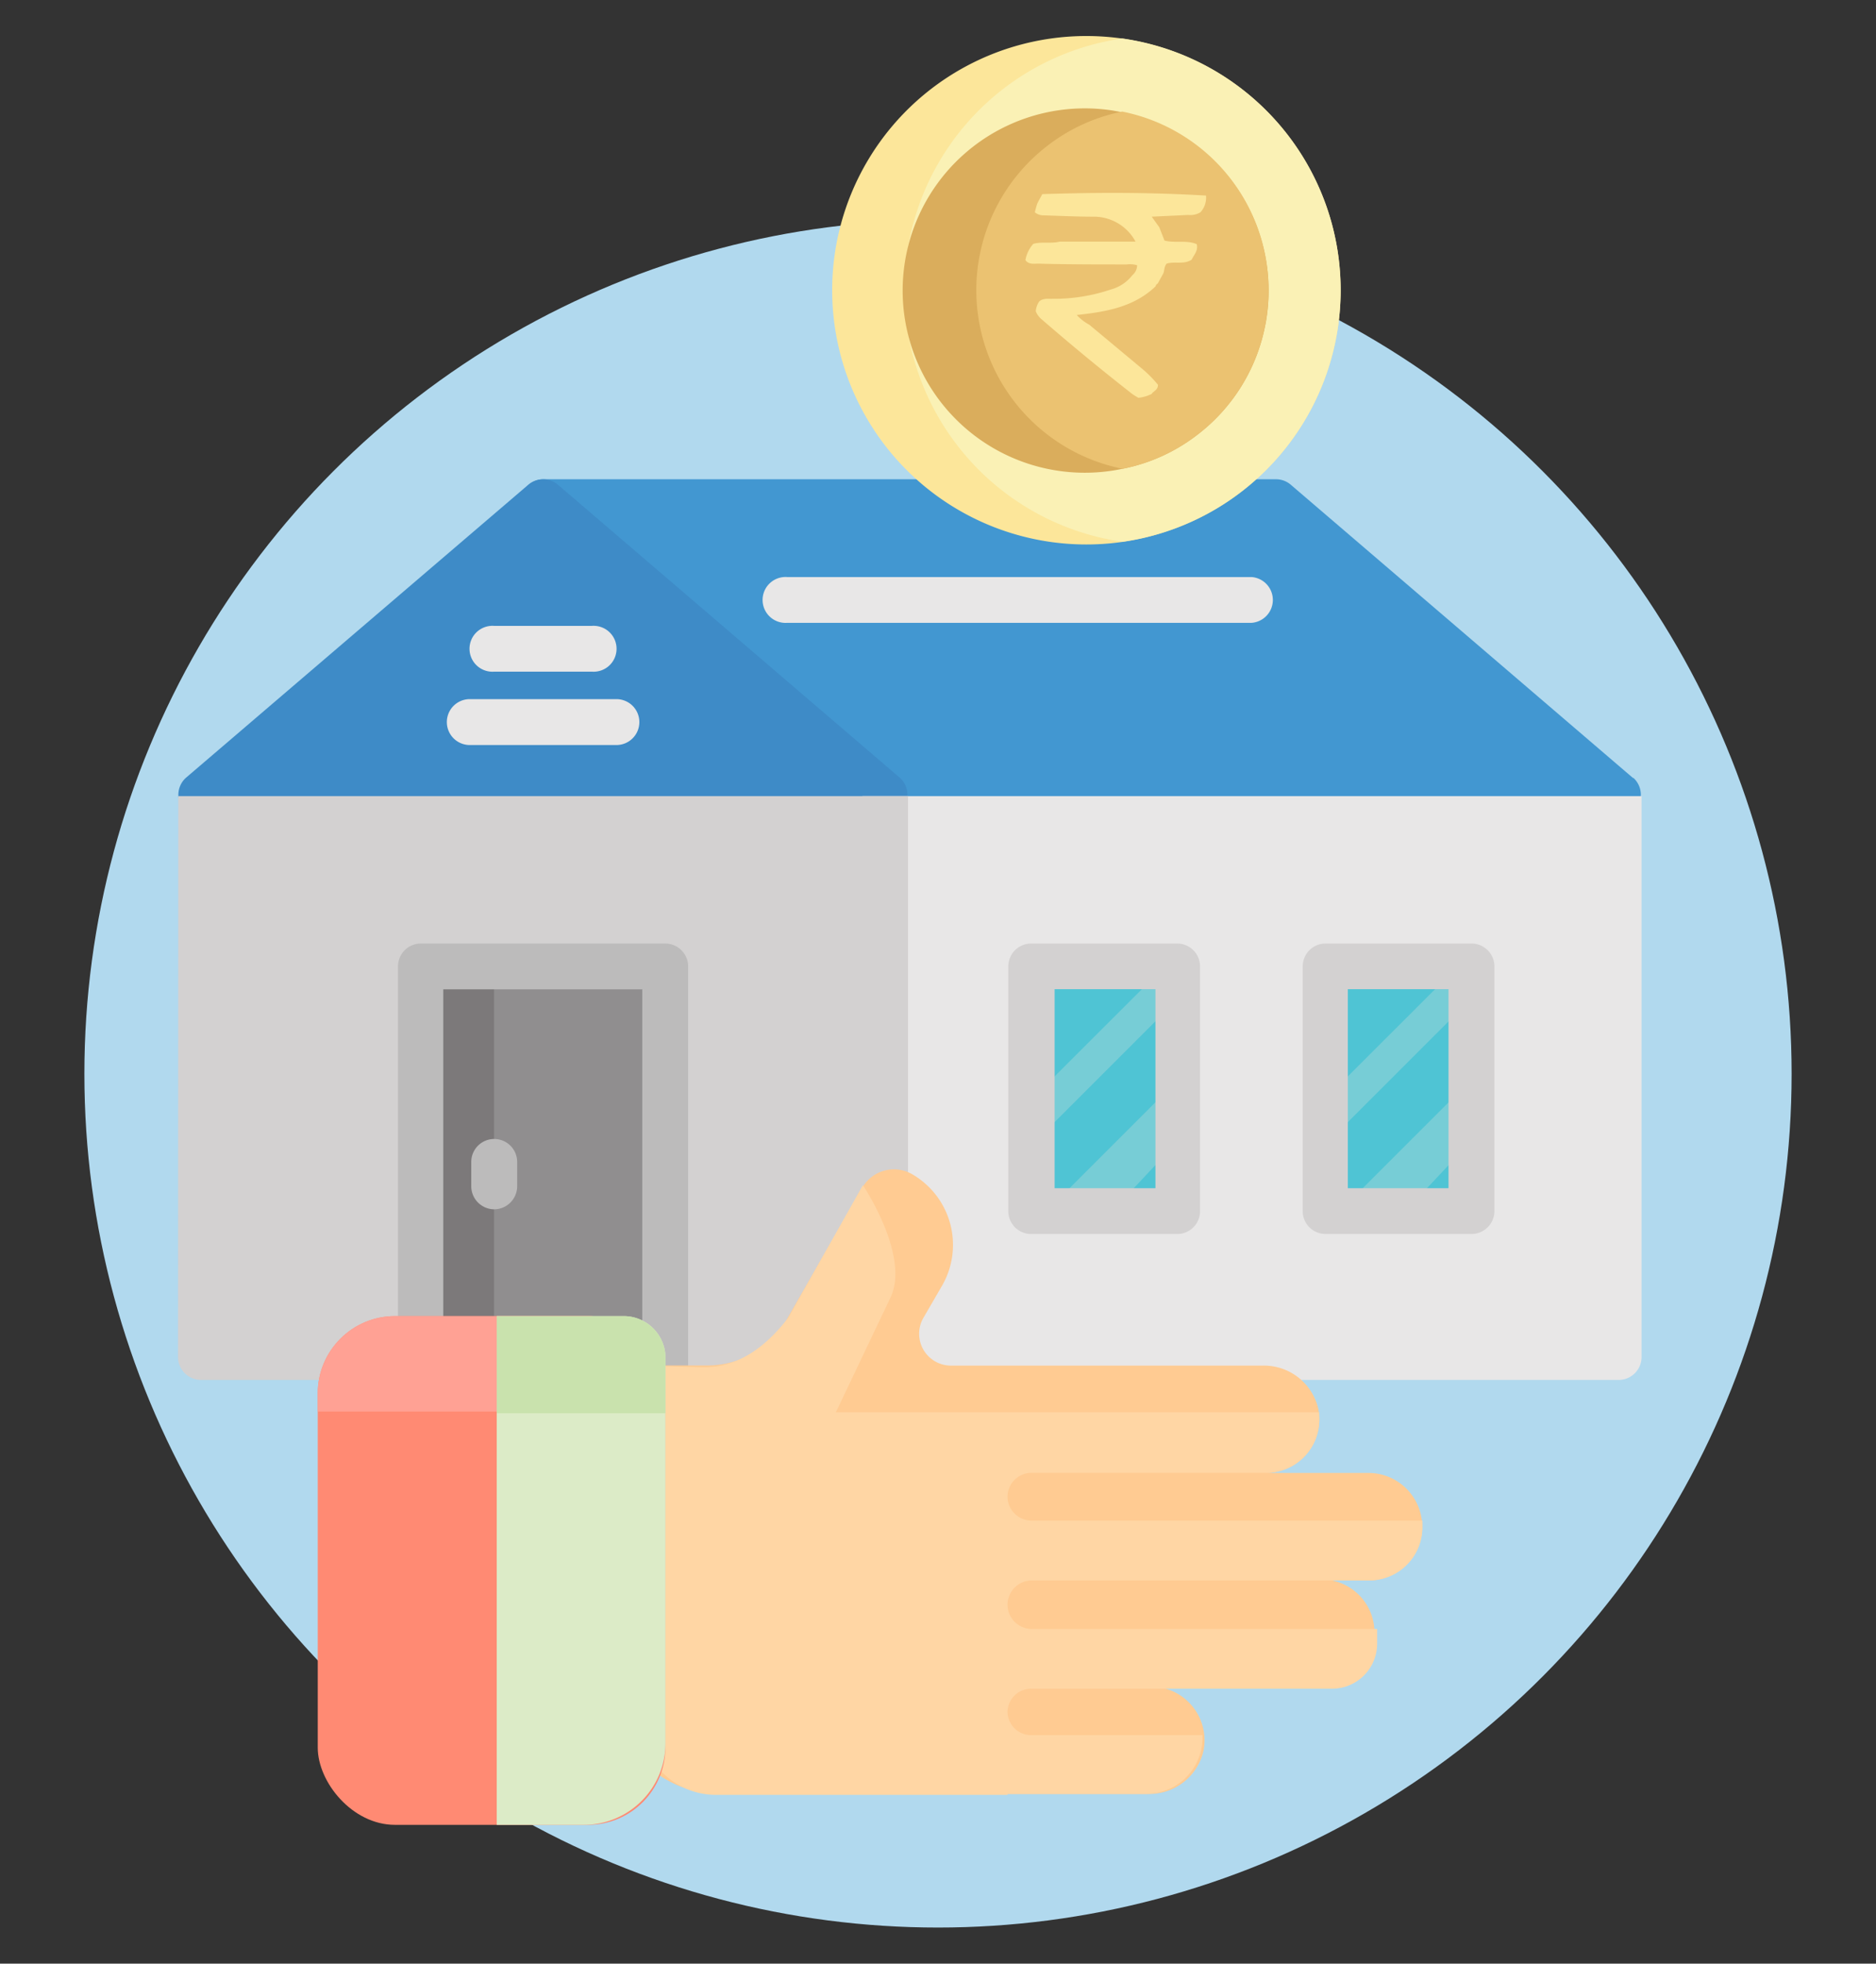
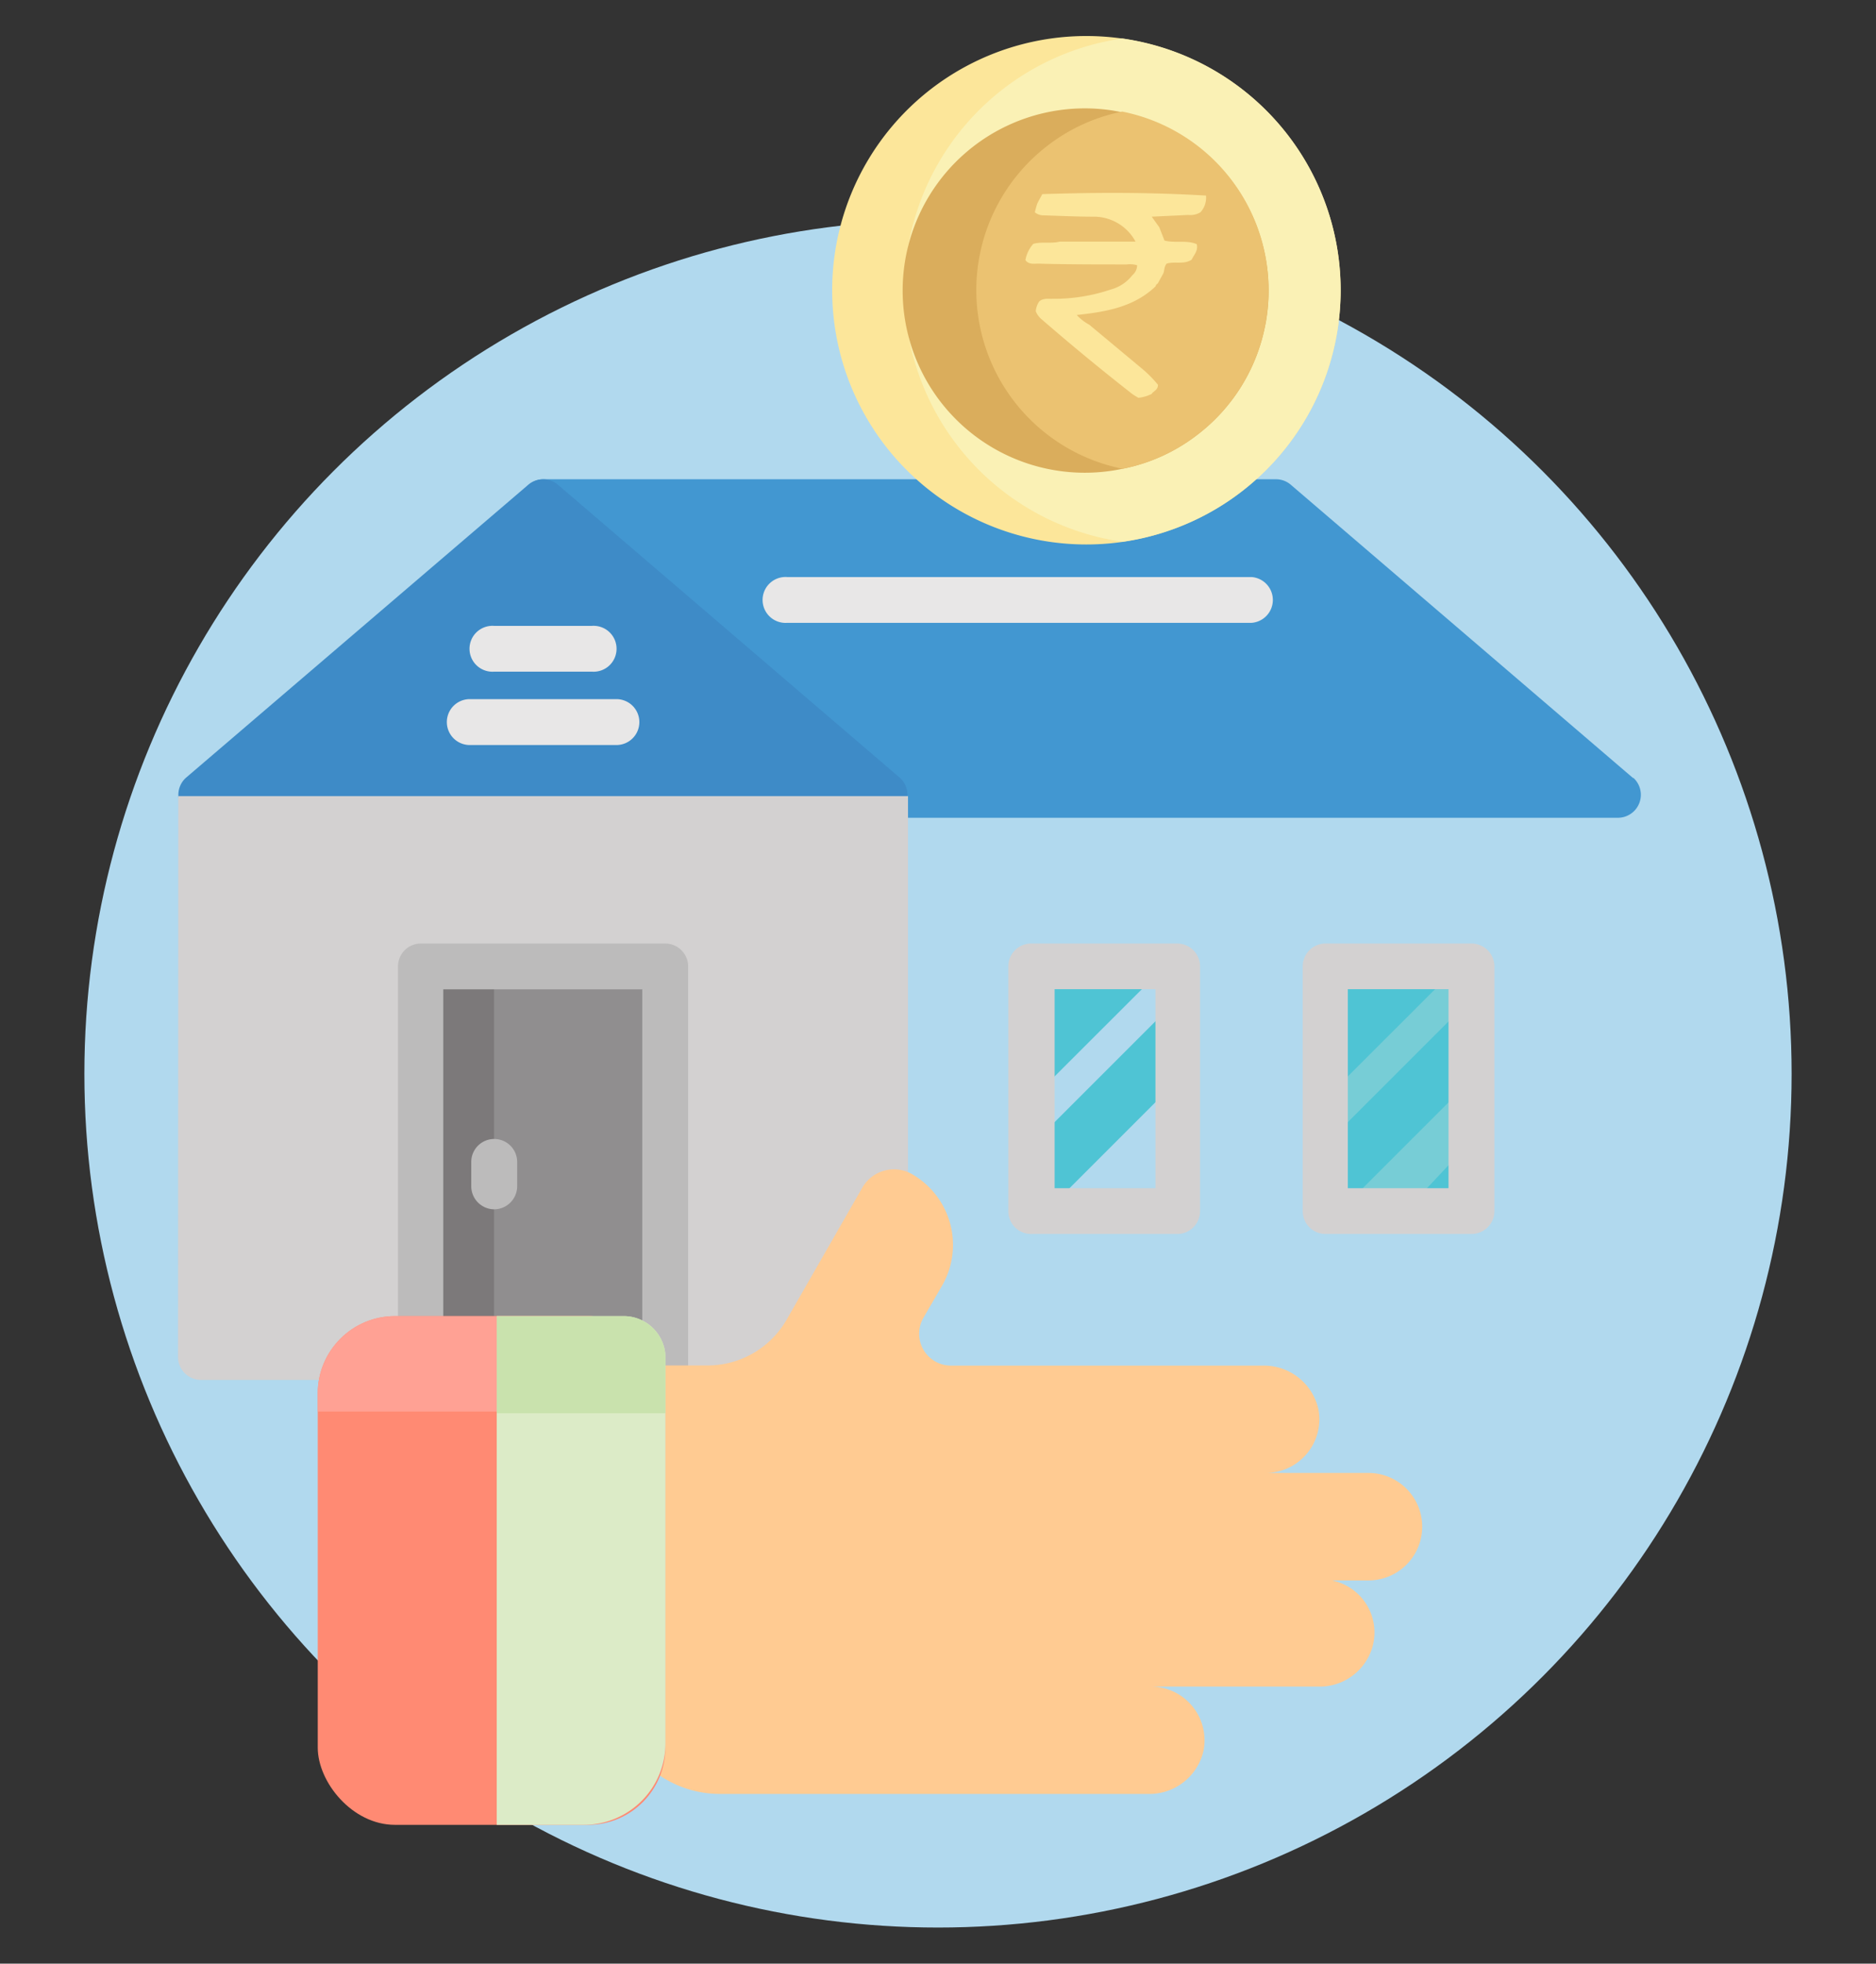
<svg xmlns="http://www.w3.org/2000/svg" id="Capa_1" data-name="Capa 1" viewBox="0 0 141.4 147.99">
  <rect x="0" y="0" width="141.4" height="147.99" fill="#333333" stroke="none" />
  <title>sme bazzar web icons</title>
  <circle cx="70.7" cy="80.93" r="64.34" style="fill:#b1d9ee" />
  <path d="M123.08,58.63,97.3,36.54a1.71,1.71,0,0,0-1.12-.42H40.93a1.73,1.73,0,0,0-1.12,3l25.78,22.1a1.75,1.75,0,0,0,1.12.41H122a1.73,1.73,0,0,0,1.12-3Z" style="fill:#4297d1" />
  <path d="M67.84,58.63,42.06,36.54a1.72,1.72,0,0,0-2.25,0L14,58.63a1.73,1.73,0,0,0,1.12,3H66.71a1.73,1.73,0,0,0,1.13-3Z" style="fill:#3e8bc7" />
-   <path d="M65,102.3A1.72,1.72,0,0,0,66.71,104H122a1.73,1.73,0,0,0,1.73-1.73V60H65Z" style="fill:#e8e7e7" />
  <path d="M13.42,102.3A1.73,1.73,0,0,0,15.15,104H68.44V60h-55Z" style="fill:#d3d1d1" />
  <path d="M94.34,46.94h-35a1.73,1.73,0,1,1,0-3.45h35a1.73,1.73,0,0,1,0,3.45Z" style="fill:#e8e7e7" />
  <rect x="31.72" y="72.84" width="18.42" height="31.19" style="fill:#908e8f" />
  <rect x="31.72" y="72.84" width="5.52" height="31.19" style="fill:#7c797a" />
  <path d="M51.87,104H48.41V74.56h-15V104H30V72.84a1.72,1.72,0,0,1,1.72-1.73H50.14a1.73,1.73,0,0,1,1.73,1.73V104Z" style="fill:#bcbbbb" />
-   <rect x="77.76" y="72.84" width="11.05" height="18.42" style="fill:#77cdd6" />
  <polygon points="77.76 72.84 77.76 82.85 87.78 72.84 77.76 72.84" style="fill:#4fc4d4" />
  <polygon points="77.76 91.25 78.91 91.25 88.81 81.35 88.81 75.25 77.76 86.3 77.76 91.25" style="fill:#4fc4d4" />
-   <polygon points="88.81 91.25 88.81 85.97 83.86 91.25 88.81 91.25" style="fill:#4fc4d4" />
  <path d="M88.81,93h-11A1.72,1.72,0,0,1,76,91.25V72.84a1.72,1.72,0,0,1,1.72-1.73h11a1.72,1.72,0,0,1,1.73,1.73V91.25A1.72,1.72,0,0,1,88.81,93Zm-9.32-3.45h7.6v-15h-7.6Z" style="fill:#d3d1d1" />
  <rect x="99.86" y="72.84" width="11.05" height="18.42" style="fill:#77cdd6" />
  <polygon points="99.86 72.84 99.86 82.85 109.88 72.84 99.86 72.84" style="fill:#4fc4d4" />
  <polygon points="99.86 91.25 101.01 91.25 110.91 81.35 110.91 75.25 99.86 86.3 99.86 91.25" style="fill:#4fc4d4" />
  <polygon points="110.91 91.25 110.91 85.97 105.96 91.25 110.91 91.25" style="fill:#4fc4d4" />
  <path d="M110.91,93h-11a1.72,1.72,0,0,1-1.72-1.73V72.84a1.72,1.72,0,0,1,1.72-1.73h11a1.73,1.73,0,0,1,1.73,1.73V91.25A1.73,1.73,0,0,1,110.91,93Zm-9.32-3.45h7.59v-15h-7.59Z" style="fill:#d3d1d1" />
  <path d="M37.25,91.14a1.74,1.74,0,0,1-1.73-1.73V87.57a1.73,1.73,0,0,1,3.46,0v1.84A1.74,1.74,0,0,1,37.25,91.14Z" style="fill:#bcbbbb" />
  <path d="M46.46,56.15H35.41a1.73,1.73,0,1,1,0-3.46H46.46a1.73,1.73,0,0,1,0,3.46Z" style="fill:#e8e7e7" />
  <path d="M44.61,50.62H37.25a1.73,1.73,0,1,1,0-3.45h7.36a1.73,1.73,0,1,1,0,3.45Z" style="fill:#e8e7e7" />
  <path d="M59.29,99.46,65,89.5a2.75,2.75,0,0,1,3.76-1h0a6.15,6.15,0,0,1,2.25,8.39l-1.41,2.43a2.4,2.4,0,0,0,2.08,3.6H95.16a4.21,4.21,0,0,1,4.22,3.32,4.05,4.05,0,0,1-4,4.77h7.72a4.05,4.05,0,1,1,.09,8.1h-2.8a4,4,0,0,1,3.06,5,4.14,4.14,0,0,1-4.07,3H86.72a4.05,4.05,0,0,1,4,4.8,4.18,4.18,0,0,1-4.17,3.29H54.26a8.09,8.09,0,0,1-8.09-8.09h0V105.85a2.94,2.94,0,0,1,2.94-2.94h4.21A6.88,6.88,0,0,0,59.29,99.46Z" style="fill:#ffcb92" />
-   <circle cx="30.76" cy="131.81" r="2.22" style="fill:#006838" />
-   <path d="M59.41,99.32l5.63-10s3.59,5.34,2.07,8.49L63,106.44H99.44V107a4,4,0,0,1-4,4H77.76a1.81,1.81,0,0,0-1.82,1.8h0a1.81,1.81,0,0,0,1.82,1.8h29.45v.51a4,4,0,0,1-4,4H77.8a1.84,1.84,0,0,0-1.86,1.83h0a1.84,1.84,0,0,0,1.86,1.83h26v1.13a3.4,3.4,0,0,1-3.43,3.37H77.73A1.78,1.78,0,0,0,75.94,129h0a1.78,1.78,0,0,0,1.79,1.77h12.9V131a4.24,4.24,0,0,1-4.28,4.2H75.94v.07H54a5.67,5.67,0,0,1-5.71-5.62V102.91l4.57.13C55.72,103.12,57.82,101.37,59.41,99.32Z" style="fill:#ffd6a4" />
  <rect x="23.95" y="99.19" width="26.2" height="38.34" rx="5.82" transform="translate(74.1 236.72) rotate(-180)" style="fill:#ff8a73" />
  <path d="M23.95,99.19h26.2a0,0,0,0,1,0,0v1.37a5.82,5.82,0,0,1-5.82,5.82H29.77a5.82,5.82,0,0,1-5.82-5.82V99.19a0,0,0,0,1,0,0Z" transform="translate(74.1 205.57) rotate(-180)" style="fill:#ffa194" />
  <path d="M43.58,99.19h6.57a0,0,0,0,1,0,0v38.34a0,0,0,0,1,0,0H40.58a3.15,3.15,0,0,1-3.15-3.15v-29A6.15,6.15,0,0,1,43.58,99.19Z" transform="translate(87.59 236.72) rotate(180)" style="fill:#dcebc7" />
  <path d="M37.44,99.19H50.15a0,0,0,0,1,0,0v7.32a0,0,0,0,1,0,0H40.58a3.15,3.15,0,0,1-3.15-3.15V99.19A0,0,0,0,1,37.44,99.19Z" transform="translate(87.59 205.7) rotate(180)" style="fill:#c9e2ad" />
  <path d="M96,34.83A19.16,19.16,0,1,1,94.84,7.76,19.15,19.15,0,0,1,96,34.83Z" style="fill:#fce69a" />
  <path d="M96,34.83a19.15,19.15,0,0,1-11.4,6,19.16,19.16,0,0,1,0-37.93A19.16,19.16,0,0,1,96,34.83Z" style="fill:#faf1b5" />
  <path d="M95.38,24.43a13.65,13.65,0,0,1-5.28,8.45,13.47,13.47,0,0,1-5.49,2.45,13.73,13.73,0,1,1-.74-27l.72.13a13.72,13.72,0,0,1,10.79,16Z" style="fill:#daad5c" />
  <path d="M95.38,24.43a13.65,13.65,0,0,1-5.28,8.45,13.47,13.47,0,0,1-5.49,2.45A13.73,13.73,0,0,1,79.1,10.87a13.54,13.54,0,0,1,5.49-2.46,13.72,13.72,0,0,1,10.79,16Z" style="fill:#ebc271" />
  <path d="M78,16a6.29,6.29,0,0,1,.17-.62c.09-.22.22-.42.39-.75,4.09-.13,8.21-.14,12.34.11A1.63,1.63,0,0,1,90.48,16a1.49,1.49,0,0,1-.92.2l-2.75.13.57.8.39,1c.81.21,1.65-.06,2.43.27.13.49-.21.8-.38,1.17-.59.39-1.3.11-1.89.3-.19.24-.16.5-.24.72l-.43.78a.31.31,0,0,0-.16.21h0c-1.63,1.56-3.72,1.92-5.94,2.16a3.48,3.48,0,0,0,.94.73L86,27.72A8.83,8.83,0,0,1,87.28,29c0,.4-.34.47-.48.69a2.85,2.85,0,0,1-1,.29c-.14-.09-.33-.19-.5-.32q-3.45-2.7-6.76-5.57a1.54,1.54,0,0,1-.47-.63,1.5,1.5,0,0,1,.26-.74c.29-.26.65-.19,1-.2a13.36,13.36,0,0,0,4.39-.7,3.06,3.06,0,0,0,1.63-1.08,1,1,0,0,0,.36-.75,2,2,0,0,0-.8-.06c-2.21,0-4.42,0-6.62-.06-.36,0-.76.08-1-.27a2.49,2.49,0,0,1,.59-1.22c.65-.19,1.33,0,2-.17h5.71a3.57,3.57,0,0,0-3.18-1.88c-1.25,0-2.5-.06-3.75-.1A1,1,0,0,1,78,16Z" style="fill:#fce69a" />
</svg>